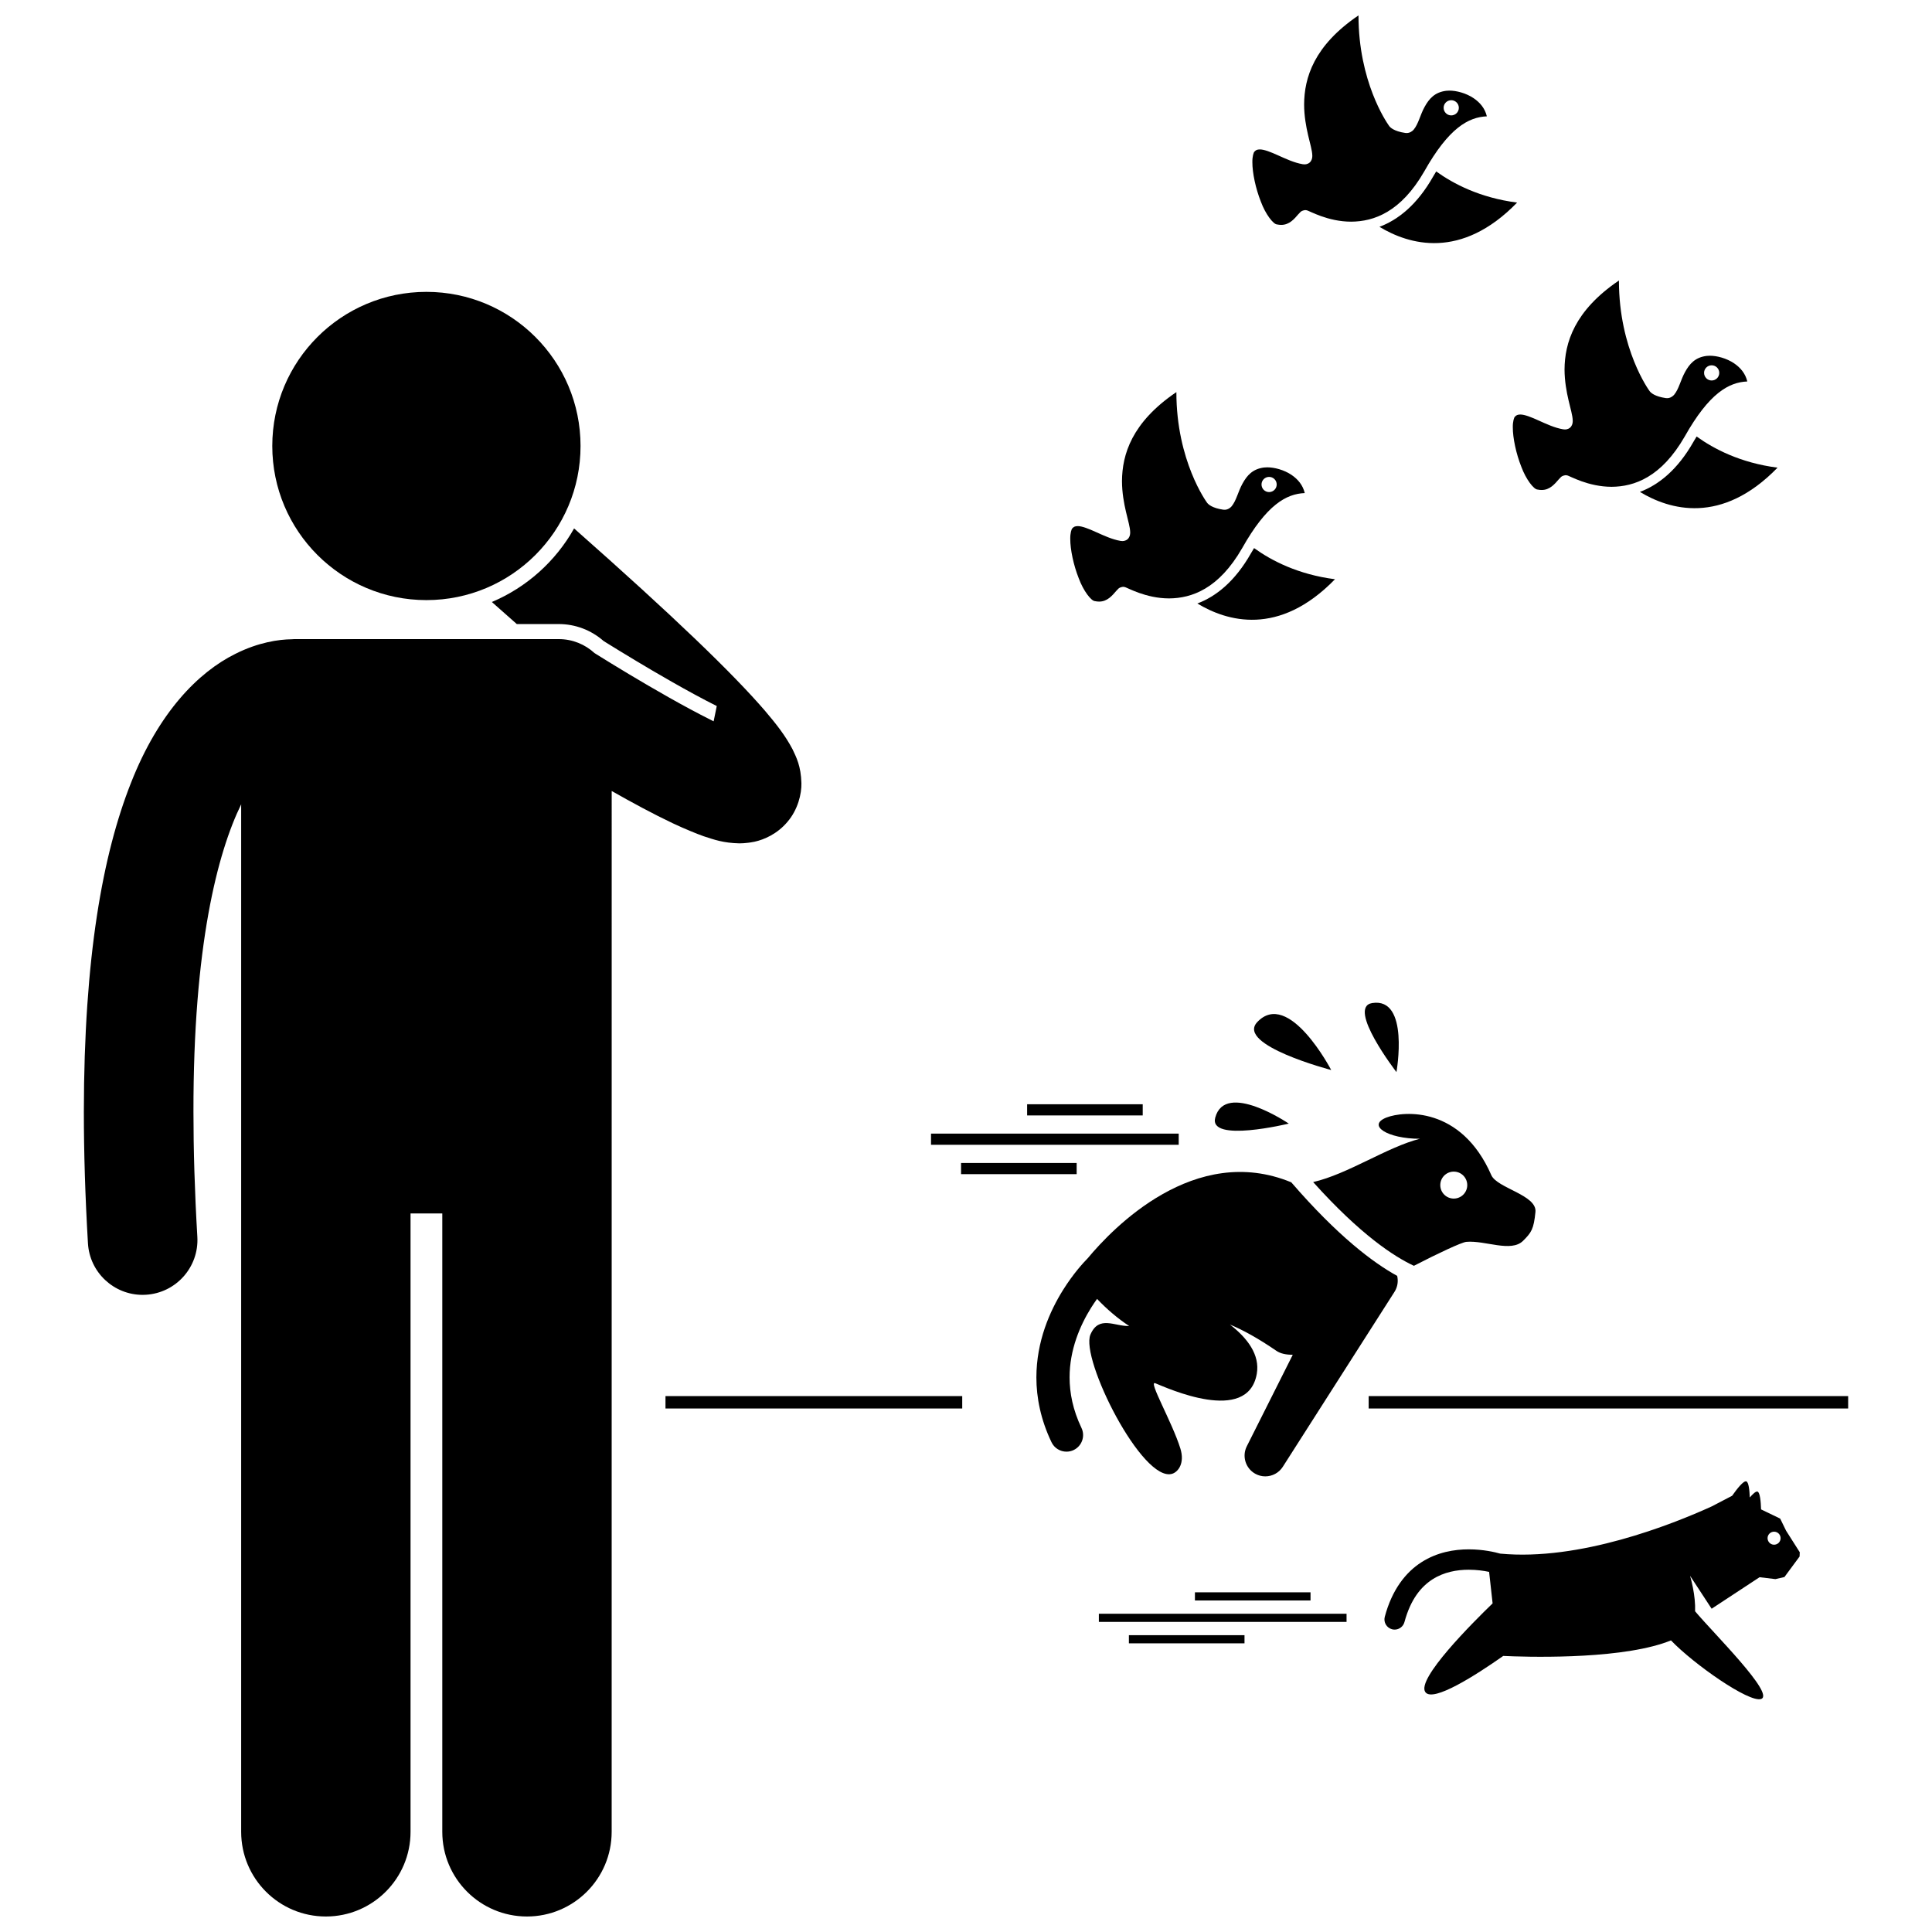
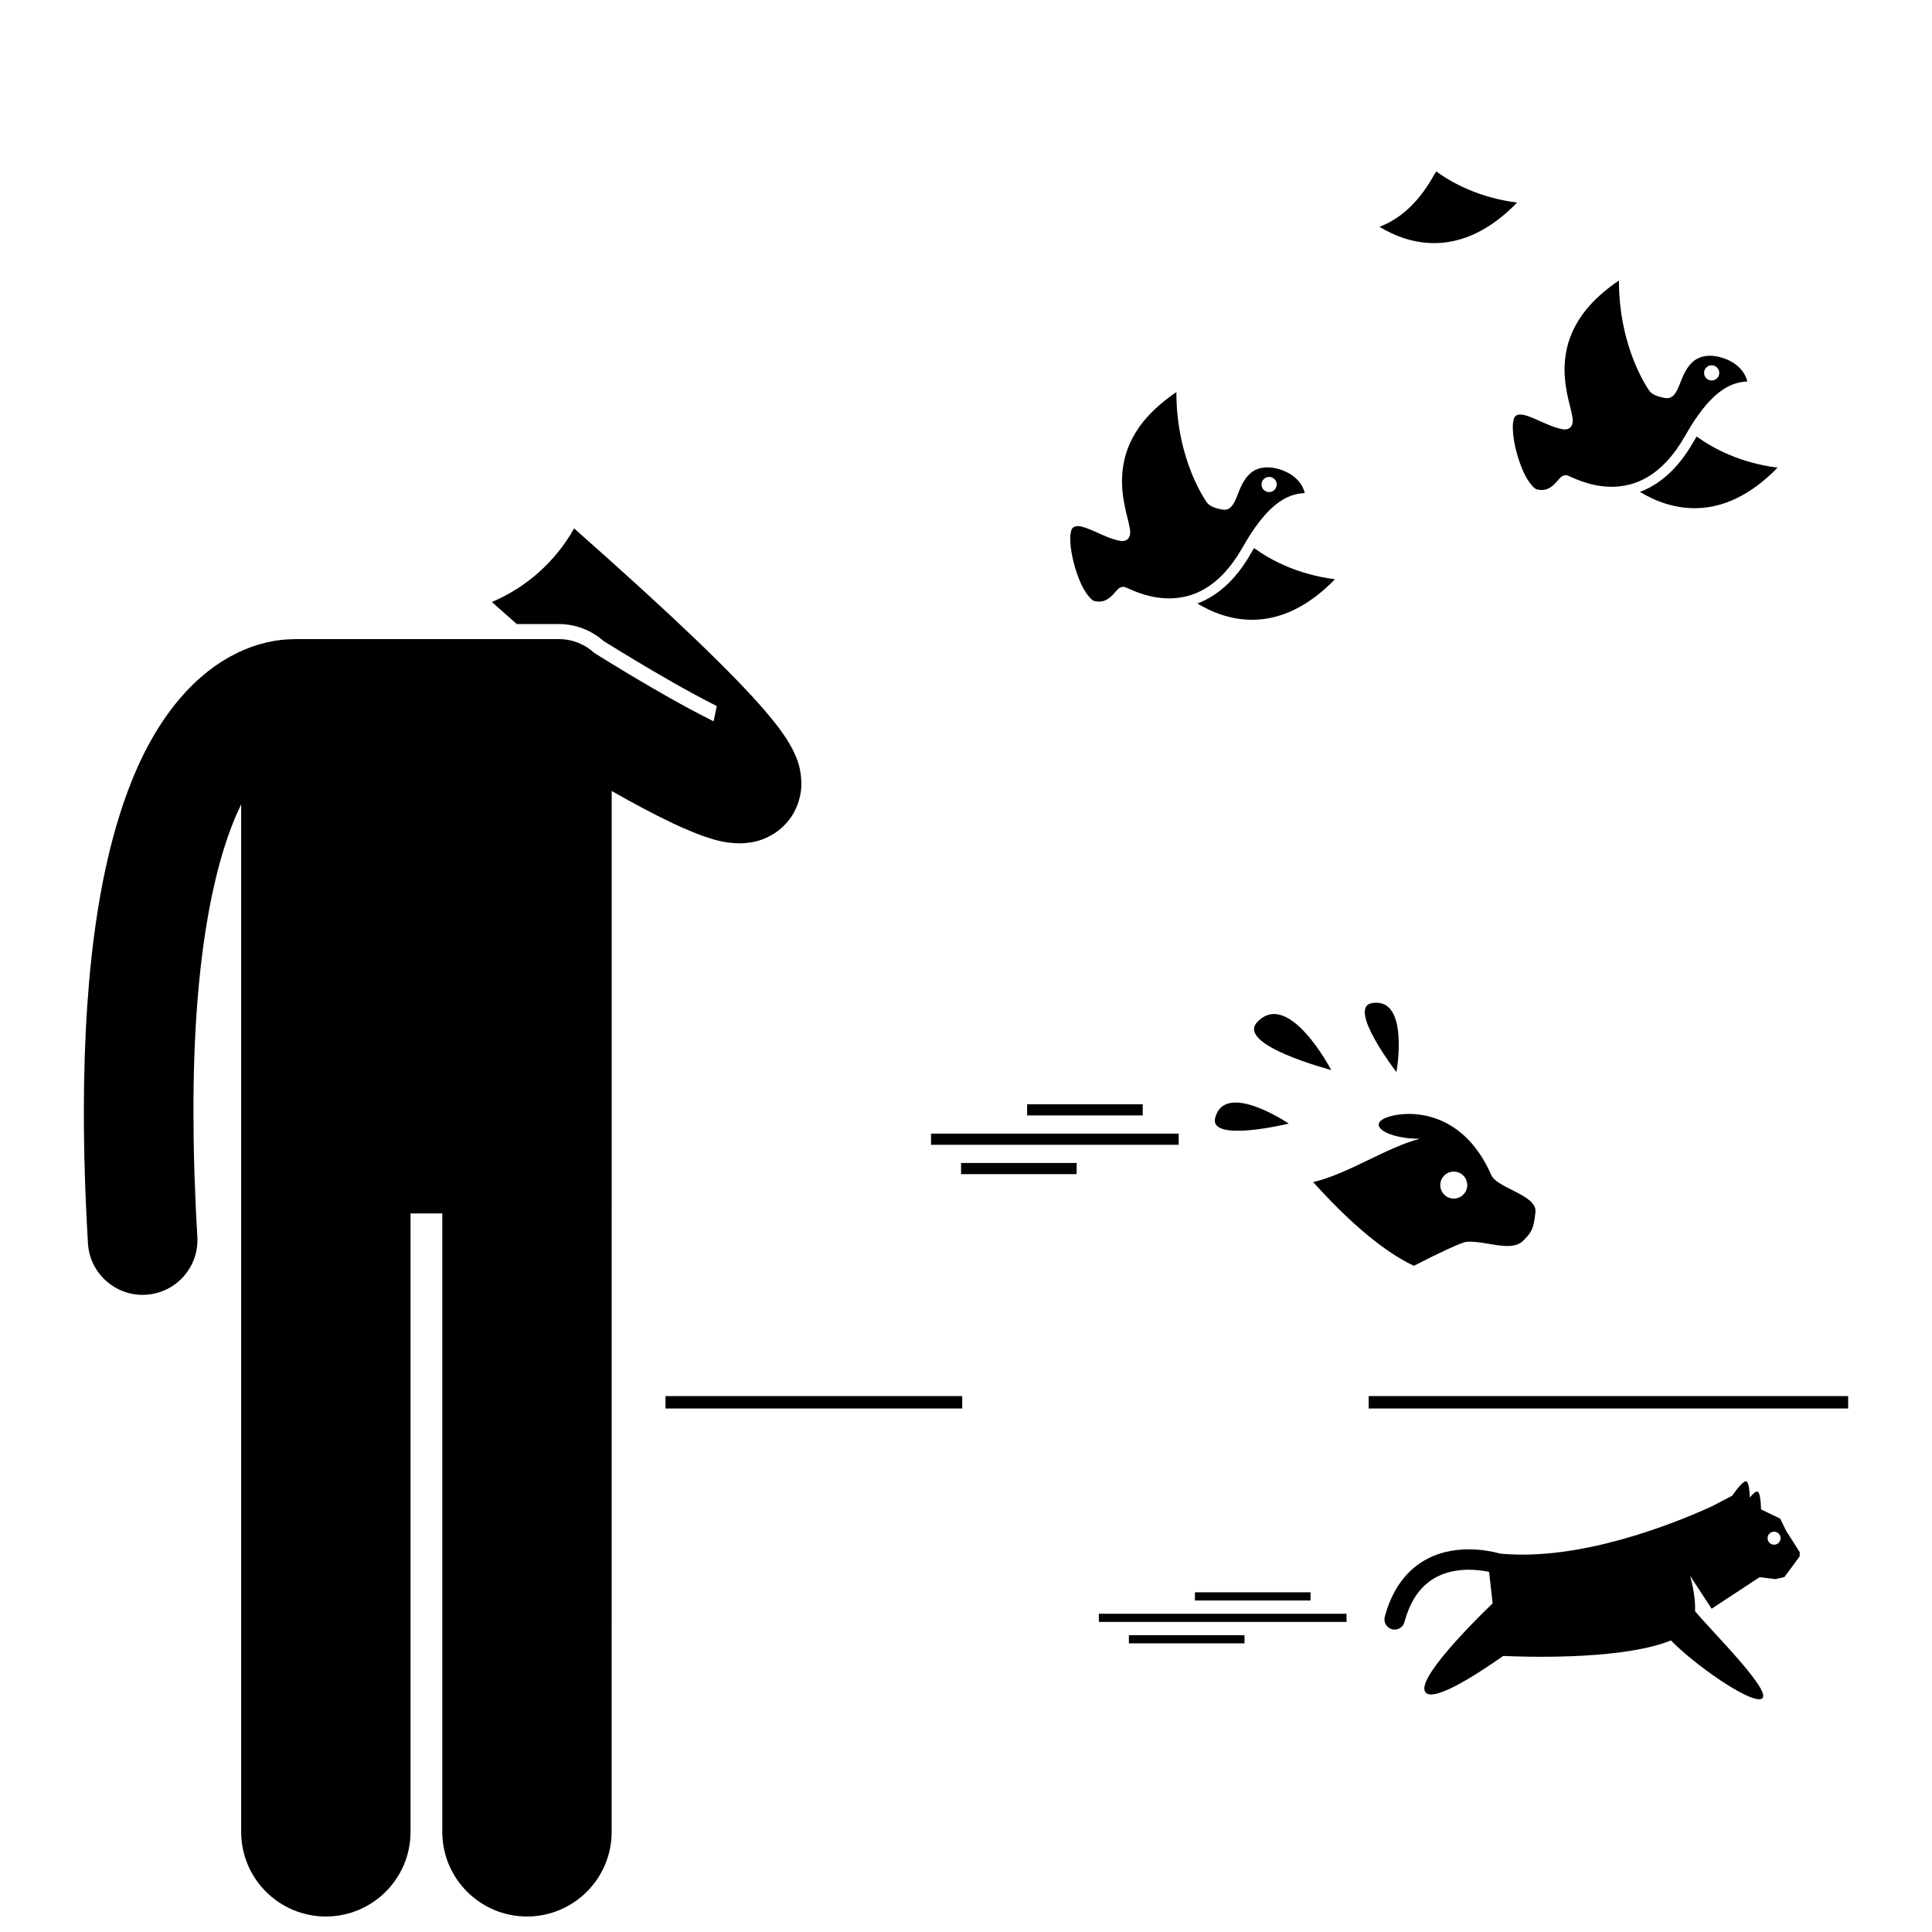
<svg xmlns="http://www.w3.org/2000/svg" width="800px" height="800px" version="1.1" viewBox="144 144 512 512">
  <defs>
    <clipPath id="b">
      <path d="m166 284h191v367.9h-191z" />
    </clipPath>
    <clipPath id="a">
-       <path d="m475 148.09h64v55.906h-64z" />
-     </clipPath>
+       </clipPath>
  </defs>
  <g clip-path="url(#b)">
    <path d="m292.07 309.38c4.383 0 8.586 1.594 11.887 4.492l0.078 0.047 0.594 0.375c1.957 1.215 4.762 2.938 8 4.879 4.762 2.863 13.863 8.211 21.32 11.934l-0.828 4.047c-0.316-0.156-0.637-0.312-0.953-0.48-6.746-3.367-15.082-8.172-21.59-12.074-3.258-1.957-6.082-3.691-8.074-4.934-0.344-0.215-0.652-0.41-0.945-0.59-2.496-2.293-5.816-3.707-9.48-3.707l-70.141 0.004c-0.242 0-0.48 0.023-0.719 0.039-3.281 0.047-8.695 0.766-14.855 3.871-9.77 4.836-20.297 15.434-27.66 34.199-7.453 18.84-12.457 46.086-12.484 87.215 0.004 10.629 0.344 22.191 1.086 34.781 0.449 7.719 6.852 13.672 14.484 13.672 0.285 0 0.57-0.008 0.859-0.027 8.008-0.473 14.113-7.344 13.648-15.348-0.711-12.074-1.031-23.074-1.031-33.082-0.059-43.961 6.348-68.652 12.645-81.543v272.3c0 12.398 10.051 22.441 22.441 22.441 12.395 0 22.445-10.043 22.445-22.441v-163.87h8.414v163.87c0 12.398 10.051 22.441 22.441 22.441 12.395 0 22.445-10.043 22.445-22.441l0.008-275.83c5.391 3.059 11.016 6.106 16.238 8.578 1.641 0.773 3.234 1.469 4.812 2.121 1.102 0.457 2.199 0.898 3.297 1.285 2.762 0.898 5.184 1.797 9.516 1.895 0.703 0 1.473-0.059 2.277-0.156 0.48-0.051 0.961-0.133 1.441-0.23 0.082-0.016 0.152-0.02 0.23-0.039 0.008 0 0.016-0.004 0.027-0.008 0.031-0.008 0.062-0.008 0.094-0.016v-0.004c2.418-0.535 5.922-2.004 8.645-5.246 2.769-3.215 3.766-7.426 3.699-10.242-0.117-4.555-1.359-6.887-2.367-9.023-1.898-3.586-4.148-6.473-7.289-10.176-8.504-9.859-23.926-24.77-50.586-48.32-4.871 8.688-12.547 15.602-21.797 19.496 2.285 2.012 4.496 3.961 6.617 5.852z" />
  </g>
-   <path d="m297.85 262.19c0 22.559-18.289 40.844-40.844 40.844-22.559 0-40.848-18.285-40.848-40.844s18.289-40.844 40.848-40.844c22.555 0 40.844 18.285 40.844 40.844" />
  <path d="m320.36 513.98h78.641v3.285h-78.641z" />
  <path d="m506.71 513.98h127.07v3.285h-127.07z" />
  <path d="m597.6 570.33 12.703-8.352 4.199 0.504 2.391-0.551 4.016-5.441 0.047-1.125-3.625-5.711-1.566-3.207-5.066-2.441c-0.062-2.113-0.281-4.488-0.93-4.711-0.434-0.148-1.223 0.574-2.055 1.551-0.078-1.984-0.309-4.055-0.918-4.262-0.742-0.258-2.523 2.039-3.766 3.809l-5.406 2.82c-10.496 4.777-34.969 14.527-56.059 12.512-1.363-0.387-4.465-1.129-8.328-1.133-3.773 0-8.336 0.723-12.527 3.41-4.203 2.676-7.836 7.336-9.727 14.461-0.387 1.438 0.469 2.918 1.906 3.305 0.234 0.062 0.469 0.094 0.699 0.094 1.191 0 2.285-0.797 2.606-2 1.652-6.09 4.41-9.359 7.426-11.316 3.027-1.945 6.519-2.555 9.617-2.551 2.086 0 3.961 0.273 5.297 0.551 0.035 0.008 0.062 0.016 0.098 0.023l0.926 8.344c-5.219 5.039-20.309 20.094-17.82 23.523 2.023 2.793 13.438-4.543 20.633-9.594 5.637 0.262 28.918 1.023 42.277-3.328 0.758-0.25 1.488-0.512 2.18-0.793 6.004 6.273 20.652 16.539 23.859 15.531 3.863-1.207-12.625-17.461-17.469-23.25 0.039-0.984-0.004-2.047-0.113-3.156-0.195-1.98-0.617-4.109-1.207-6.227zm15.926-20.301c0.891-0.344 1.895 0.102 2.234 0.984 0.344 0.891-0.098 1.895-0.988 2.234-0.891 0.348-1.891-0.102-2.231-0.992-0.348-0.887 0.098-1.883 0.984-2.227z" />
  <path d="m509.57 204.11c7.766 4.703 21.605 8.891 36.48-6.426-9.848-1.266-16.918-4.992-21.445-8.254-0.266 0.445-0.535 0.879-0.809 1.359-4.262 7.523-9.328 11.484-14.227 13.32z" />
  <g clip-path="url(#a)">
    <path d="m490.66 179.82c0.523 2.324 1.09 4.016 1.117 5.445-0.008 0.441-0.043 0.945-0.418 1.488-0.371 0.562-1.125 0.836-1.648 0.805-0.145 0-0.301-0.012-0.48-0.039-2.273-0.387-4.465-1.43-6.465-2.32-1.949-0.891-3.75-1.598-4.863-1.598h-0.055c-0.68 0.02-1.008 0.145-1.414 0.594-0.215 0.18-0.57 1.277-0.543 2.797-0.008 2.82 0.875 6.977 2.231 10.395 1.27 3.461 3.352 6.051 4.289 6.09 0.406 0.086 0.777 0.121 1.113 0.121 2.211 0.016 3.527-1.648 4.578-2.856 0.43-0.344 0.492-0.883 1.781-1.066 0.66 0.055 0.629 0.152 0.91 0.238 0.219 0.098 0.48 0.215 0.797 0.355 0.633 0.281 1.488 0.648 2.523 1.016 2.07 0.738 4.867 1.465 7.977 1.461 5.969-0.039 13.133-2.508 19.344-13.301 6.5-11.547 11.727-14.41 16.598-14.613-0.5-2.113-1.805-3.652-3.488-4.797-2.027-1.375-4.617-2.031-6.473-2.023-0.309 0-0.59 0.02-0.844 0.051-3.019 0.387-4.5 2.106-5.688 4.258-1.207 2.176-1.613 4.5-2.918 6.062-0.395 0.449-1.074 0.887-1.863 0.875-0.129 0-0.242-0.008-0.371-0.027-3-0.449-4.012-1.469-4.297-1.922-0.711-0.996-8.07-11.742-8.074-29.191v-0.035c-11.848 8.027-14.371 16.562-14.41 23.578 0.004 3.078 0.523 5.863 1.055 8.16zm37.93-9.262c1.113 0 2.016 0.902 2.016 2.012s-0.902 2.012-2.016 2.012c-1.109 0-2.012-0.902-2.012-2.012-0.004-1.113 0.898-2.012 2.012-2.012z" />
  </g>
  <path d="m578.59 274.36c7.769 4.703 21.602 8.887 36.477-6.426-9.848-1.266-16.918-4.992-21.445-8.258-0.27 0.445-0.535 0.879-0.812 1.359-4.258 7.523-9.32 11.484-14.219 13.324z" />
  <path d="m559.68 250.07c0.523 2.324 1.09 4.016 1.113 5.445-0.008 0.441-0.043 0.953-0.414 1.492-0.375 0.562-1.125 0.832-1.648 0.805-0.148 0-0.305-0.012-0.48-0.039-2.277-0.387-4.465-1.426-6.465-2.32-1.949-0.895-3.75-1.602-4.859-1.602h-0.055c-0.68 0.023-1.008 0.148-1.418 0.598-0.215 0.18-0.57 1.277-0.543 2.793-0.008 2.824 0.875 6.977 2.234 10.398 1.27 3.461 3.348 6.051 4.289 6.09 0.406 0.086 0.777 0.121 1.109 0.121 2.211 0.016 3.527-1.648 4.578-2.856 0.43-0.344 0.492-0.883 1.781-1.066 0.664 0.059 0.629 0.156 0.91 0.242 0.219 0.094 0.48 0.211 0.797 0.355 0.633 0.281 1.484 0.645 2.523 1.02 2.074 0.734 4.871 1.461 7.981 1.461 5.969-0.047 13.133-2.508 19.344-13.301 6.5-11.547 11.723-14.41 16.598-14.613-0.504-2.117-1.805-3.652-3.488-4.801-2.027-1.375-4.617-2.031-6.473-2.019-0.309 0-0.59 0.02-0.844 0.047-3.019 0.387-4.5 2.106-5.688 4.258-1.207 2.18-1.613 4.5-2.918 6.062-0.395 0.449-1.074 0.891-1.863 0.879-0.129 0-0.246-0.008-0.371-0.027-2.836-0.426-3.898-1.363-4.246-1.848-0.102-0.137-8.125-11.047-8.129-29.27v-0.035c-11.852 8.031-14.371 16.566-14.414 23.578 0.012 3.074 0.527 5.859 1.059 8.152zm37.93-9.262c1.113 0 2.012 0.902 2.012 2.012 0 1.113-0.902 2.012-2.012 2.012-1.113 0-2.012-0.902-2.012-2.012-0.004-1.109 0.898-2.012 2.012-2.012z" />
  <path d="m461.31 303.93c7.769 4.703 21.602 8.887 36.477-6.426-9.852-1.266-16.922-4.992-21.445-8.254-0.27 0.445-0.535 0.879-0.812 1.359-4.258 7.519-9.324 11.484-14.219 13.32z" />
  <path d="m442.4 279.64c0.523 2.324 1.09 4.019 1.113 5.449-0.008 0.441-0.043 0.949-0.414 1.492-0.375 0.562-1.125 0.832-1.648 0.805-0.148 0-0.305-0.012-0.48-0.039-2.277-0.387-4.465-1.43-6.465-2.32-1.949-0.891-3.75-1.602-4.859-1.602h-0.055c-0.68 0.023-1.008 0.145-1.418 0.594-0.215 0.18-0.57 1.277-0.543 2.797-0.008 2.82 0.875 6.977 2.234 10.398 1.27 3.461 3.348 6.051 4.289 6.09 0.406 0.086 0.777 0.125 1.109 0.125 2.211 0.016 3.527-1.648 4.578-2.856 0.43-0.344 0.492-0.883 1.781-1.066 0.664 0.059 0.629 0.156 0.91 0.242 0.219 0.094 0.48 0.211 0.797 0.355 0.633 0.281 1.484 0.648 2.523 1.02 2.074 0.734 4.871 1.461 7.981 1.461 5.969-0.043 13.133-2.508 19.344-13.301 6.5-11.547 11.723-14.414 16.598-14.613-0.504-2.117-1.805-3.652-3.488-4.805-2.027-1.375-4.617-2.027-6.473-2.019-0.309 0-0.59 0.016-0.844 0.047-3.019 0.387-4.5 2.106-5.688 4.258-1.207 2.176-1.613 4.5-2.918 6.062-0.395 0.449-1.074 0.891-1.863 0.879-0.129 0-0.246-0.008-0.371-0.027-2.836-0.426-3.898-1.359-4.246-1.848-0.102-0.137-8.125-11.047-8.129-29.27v-0.035c-11.852 8.031-14.371 16.566-14.414 23.582 0.008 3.066 0.523 5.856 1.059 8.145zm37.926-9.258c1.113 0 2.012 0.902 2.012 2.012s-0.902 2.012-2.012 2.012c-1.113 0-2.012-0.902-2.012-2.012s0.898-2.012 2.012-2.012z" />
-   <path d="m432.25 477.46c-1.105 1.121-3.805 4.035-6.559 8.441-3.461 5.559-7.023 13.531-7.039 23.125 0 5.367 1.152 11.211 4.008 17.176 0.754 1.582 2.328 2.504 3.973 2.504 0.641 0 1.285-0.137 1.898-0.43 2.191-1.051 3.121-3.672 2.07-5.867-2.289-4.805-3.141-9.254-3.148-13.383-0.008-7.344 2.797-13.812 5.707-18.469 0.535-0.852 1.059-1.617 1.574-2.336 2.457 2.598 5.543 5.269 8.512 7.18-3.797 0.164-8.012-2.949-10.266 2.266-2.758 6.375 13.805 39.469 21.711 36.883 1.531-0.5 3.336-2.773 2.117-6.684-2.168-6.977-8.621-18.09-6.656-17.297 3.074 1.23 24.539 11.102 26.91-2.5 0.879-5.051-2.508-9.477-7.113-13.047 3.43 1.434 7.484 3.648 12.301 6.957 1.129 0.773 2.66 1.059 4.348 1.047l-12.188 24.262c-1.312 2.606-0.34 5.805 2.199 7.246 0.852 0.488 1.781 0.719 2.703 0.719 1.82 0 3.598-0.902 4.644-2.539l29.602-46.367c0.832-1.305 1.035-2.828 0.707-4.223-6.371-3.5-15.77-10.57-28.066-24.797-25.582-10.555-47.328 12.16-53.949 20.133z" />
  <path d="m518.7 479.45c6.332-3.273 12.648-6.238 13.906-6.348 4.961-0.438 11.848 2.887 15.023-0.27 2.211-2.207 2.832-3.098 3.281-7.652 0.438-4.504-10.18-6.297-11.695-9.758-8.004-18.305-23.219-17.023-27.738-15.285-5.367 2.074 0.211 5.66 8.816 5.648-8.676 2.188-19.055 9.352-28.293 11.477 12.531 13.953 21.484 19.77 26.699 22.188zm10.82-24.949c1.969 0.137 3.449 1.852 3.309 3.82s-1.855 3.449-3.824 3.305c-1.969-0.141-3.445-1.852-3.305-3.82 0.141-1.969 1.852-3.449 3.82-3.305z" />
  <path d="m466.05 440.19c-1.801 6.758 19.492 1.578 19.492 1.578 0.004 0-16.863-11.434-19.492-1.578z" />
  <path d="m507.64 409.82c-6.844 1.094 6.434 18.293 6.434 18.293 0-0.004 3.555-19.891-6.434-18.293z" />
  <path d="m477.18 414.87c-5.719 6.09 19.602 12.695 19.602 12.695s-11.258-21.566-19.602-12.695z" />
  <path d="m390.73 444.42h65.641v2.961h-65.641z" />
  <path d="m398.69 452.2h30.637v2.961h-30.637z" />
  <path d="m416.2 436.64h30.633v2.961h-30.633z" />
  <path d="m435.21 571.66h65.641v2.16h-65.641z" />
  <path d="m443.17 577.34h30.637v2.16h-30.637z" />
  <path d="m460.67 565.98h30.633v2.16h-30.633z" />
</svg>